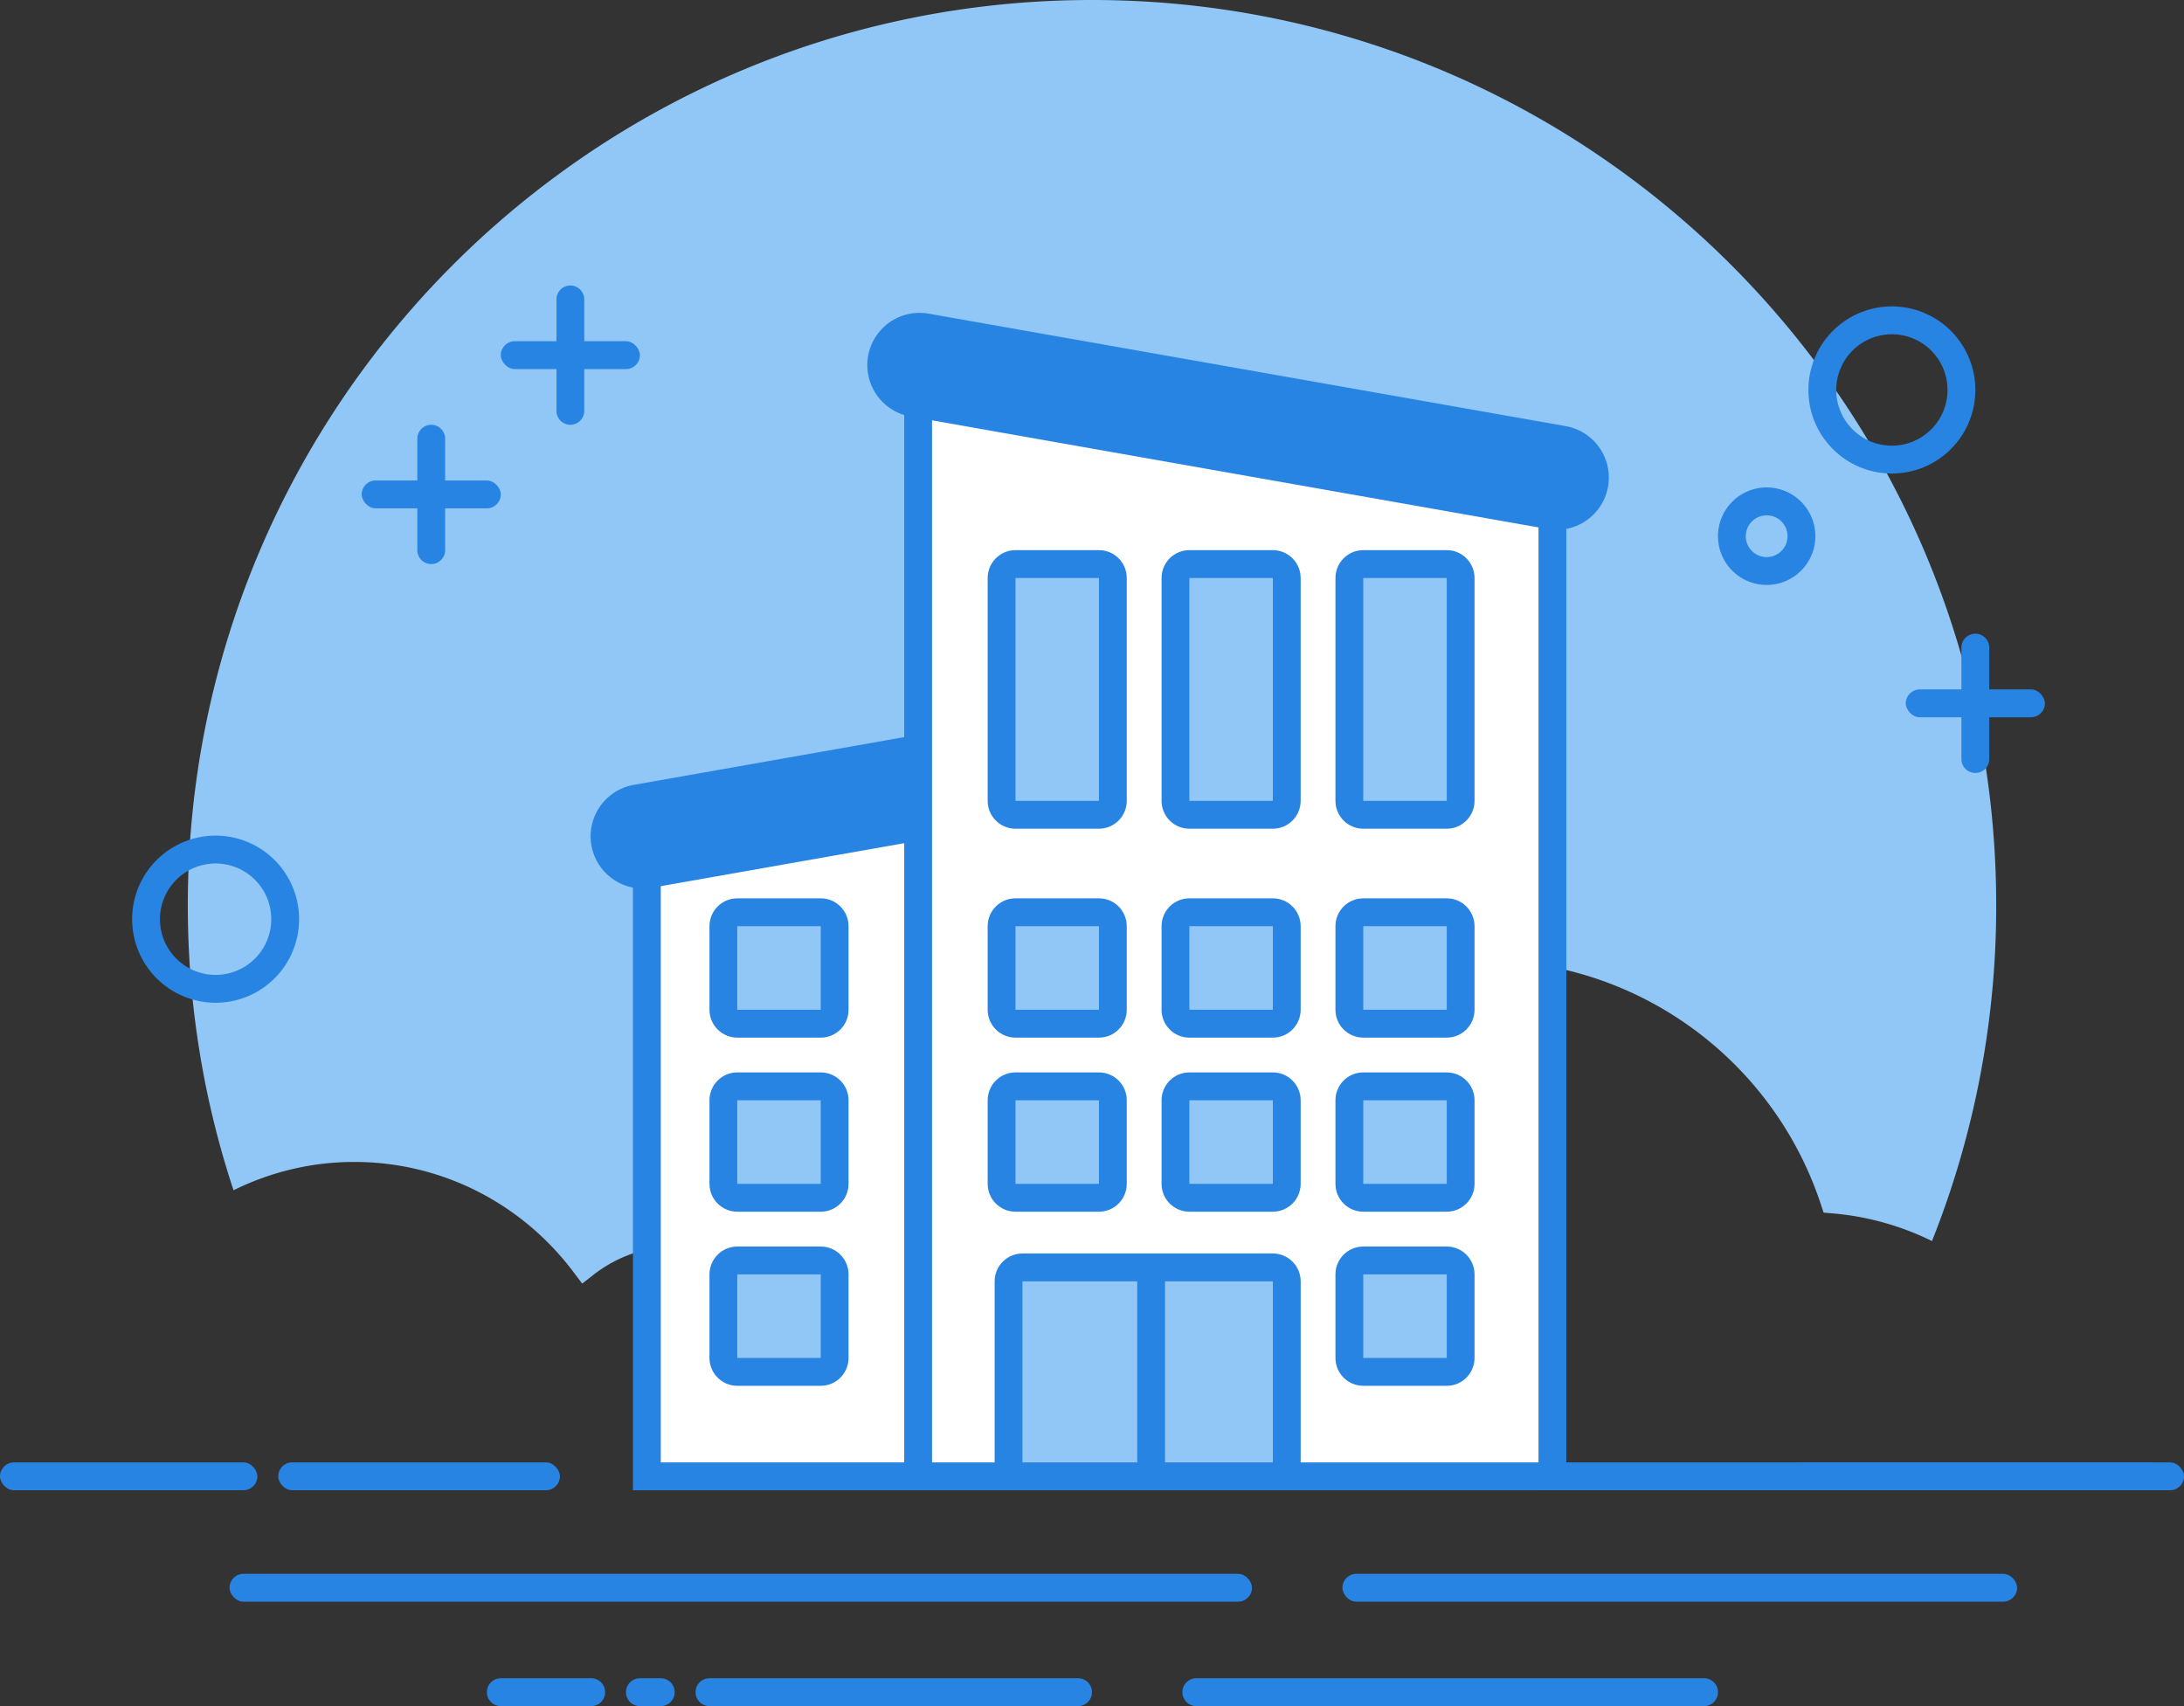
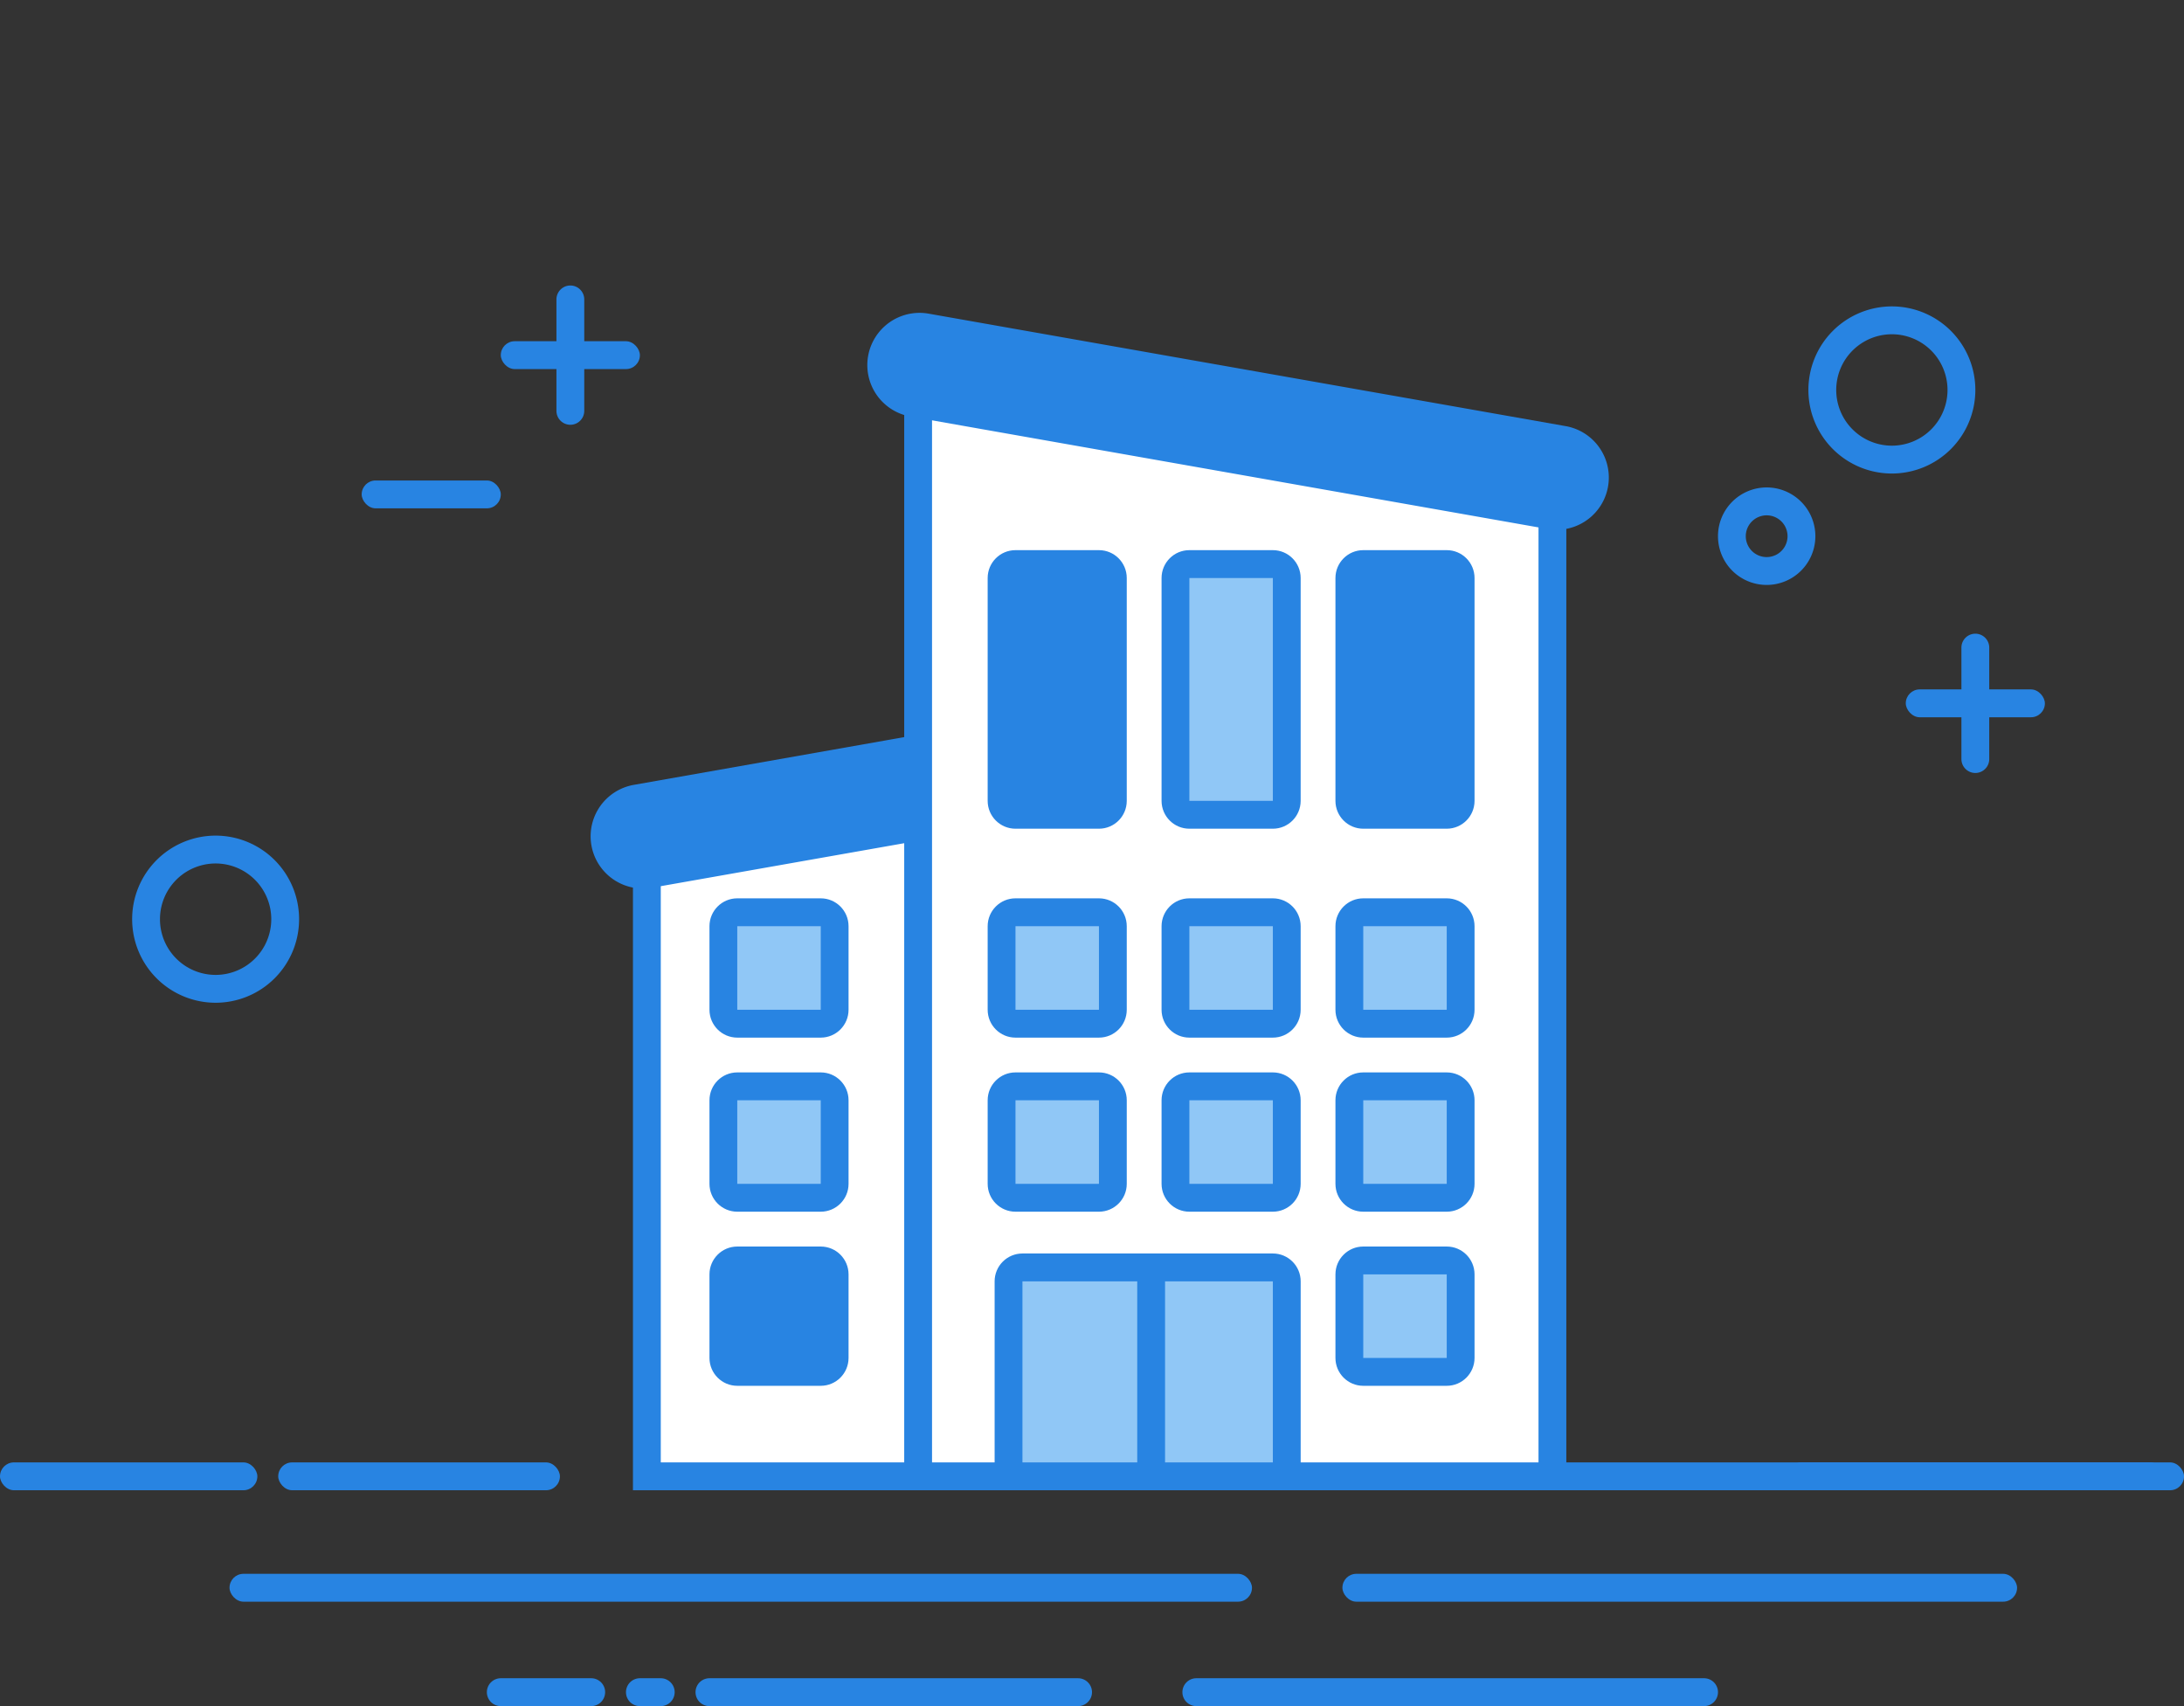
<svg xmlns="http://www.w3.org/2000/svg" fill="none" viewBox="0 0 128 100">
  <rect x="0" y="0" width="128" height="100" fill="#333333" stroke="none" />
-   <path fill="#90C7F6" fill-rule="evenodd" d="M113.23 72.741a52.99 52.99 0 0 0 3.764-19.68C116.994 23.756 93.268 0 64.001 0 34.733 0 11.007 23.756 11.007 53.061c0 5.836.94 11.453 2.68 16.705a15.887 15.887 0 0 1 7.084-1.661c5.103 0 9.811 2.42 12.85 6.467l.499.664.654-.51a7.994 7.994 0 0 1 4.936-1.696c1.744 0 3.402.557 4.775 1.573l.836.619.4-.96a16.406 16.406 0 0 1 15.142-10.098c2.673 0 5.252.64 7.57 1.85l.654.341.405-.618c3.824-5.854 10.327-9.454 17.443-9.454 9.044 0 16.97 5.823 19.774 14.281l.169.51.535.047c2.064.176 4.029.74 5.817 1.62Z" clip-rule="evenodd" />
  <rect width="15.083" height="1.633" y="85.715" fill="#2884E2" rx=".816" />
  <path fill="#2884E2" fill-rule="evenodd" d="M42.395 86.531c0-.45.365-.816.816-.816h82.749a.817.817 0 1 1 0 1.632H43.21a.816.816 0 0 1-.816-.816Z" clip-rule="evenodd" />
  <rect width="39.541" height="1.633" x="78.676" y="92.246" fill="#2884E2" rx=".816" />
  <rect width="59.924" height="1.633" x="13.452" y="92.246" fill="#2884E2" rx=".816" />
  <rect width="23.236" height="1.633" x="104.765" y="85.715" fill="#2884E2" rx=".816" />
  <rect width="16.51" height="1.633" x="16.306" y="85.715" fill="#2884E2" rx=".816" />
  <path fill="#2884E2" fill-rule="evenodd" d="M69.299 99.183c0-.45.365-.816.816-.816h29.756a.816.816 0 1 1 0 1.633H70.115a.816.816 0 0 1-.816-.817Zm-28.535 0c0-.45.365-.816.816-.816h21.603a.816.816 0 1 1 0 1.633H41.58a.816.816 0 0 1-.816-.817Zm-12.229 0c0-.45.366-.816.817-.816h5.297a.816.816 0 0 1 0 1.633h-5.297a.816.816 0 0 1-.817-.817Zm8.153 0c0-.45.365-.816.816-.816h1.22a.816.816 0 0 1 0 1.633h-1.22a.816.816 0 0 1-.816-.817Zm69.299-76.326a4.895 4.895 0 0 0 4.892 4.898 4.895 4.895 0 0 0 4.892-4.898 4.895 4.895 0 0 0-4.892-4.898 4.895 4.895 0 0 0-4.892 4.898Zm8.153 0a3.263 3.263 0 0 1-3.261 3.265 3.263 3.263 0 0 1-3.261-3.265 3.263 3.263 0 0 1 3.261-3.265 3.263 3.263 0 0 1 3.261 3.265Zm-13.452 8.57a2.855 2.855 0 0 0 2.853 2.858 2.856 2.856 0 0 0 2.854-2.857 2.856 2.856 0 0 0-2.854-2.858 2.855 2.855 0 0 0-2.853 2.857Zm4.076 0a1.223 1.223 0 1 1-2.447.003 1.223 1.223 0 0 1 2.447-.002ZM7.745 53.877a4.895 4.895 0 0 0 4.892 4.897 4.895 4.895 0 0 0 4.892-4.898 4.895 4.895 0 0 0-4.892-4.898 4.895 4.895 0 0 0-4.892 4.898Zm8.153 0a3.263 3.263 0 0 1-3.26 3.265 3.263 3.263 0 0 1-3.262-3.265 3.263 3.263 0 0 1 3.261-3.266 3.263 3.263 0 0 1 3.261 3.266Z" clip-rule="evenodd" />
  <rect width="8.153" height="1.633" x="21.197" y="28.162" fill="#2884E2" rx=".816" />
-   <path fill="#2884E2" fill-rule="evenodd" d="M25.274 24.898c.45 0 .815.366.815.816v6.532a.815.815 0 1 1-1.63 0v-6.532c0-.45.364-.816.815-.816Z" clip-rule="evenodd" />
  <rect width="8.153" height="1.633" x="29.35" y="20" fill="#2884E2" rx=".816" />
  <path fill="#2884E2" fill-rule="evenodd" d="M33.427 16.734c.45 0 .815.365.815.816v6.532a.815.815 0 0 1-1.63 0V17.55c0-.45.365-.816.815-.816Z" clip-rule="evenodd" />
  <rect width="8.153" height="1.633" x="111.694" y="40.408" fill="#2884E2" rx=".816" />
  <path fill="#2884E2" fill-rule="evenodd" d="M115.771 37.143c.45 0 .815.365.815.815v6.533a.815.815 0 1 1-1.631 0v-6.533c0-.45.365-.815.816-.815Z" clip-rule="evenodd" />
  <path fill="#2884E2" d="M37.096 47.756h52.993v39.592H37.096V47.756Z" />
  <path fill="#fff" fill-rule="evenodd" d="M38.727 49.389v36.326h15.898V49.39H38.727Z" clip-rule="evenodd" />
  <path fill="#2884E2" d="m37.146 46.003 48.977-8.647a3.061 3.061 0 0 1 1.062 6.03l-48.977 8.647a3.06 3.06 0 0 1-1.062-6.03Z" />
  <path fill="#2884E2" fill-rule="evenodd" d="M37.429 47.61a1.428 1.428 0 0 0 .495 2.814l48.977-8.647a1.428 1.428 0 0 0-.495-2.813L37.429 47.61Z" clip-rule="evenodd" />
  <path fill="#2884E2" d="m52.994 22.041 38.805 4.49v60.816H52.994V22.041Z" />
  <path fill="#fff" fill-rule="evenodd" d="M54.625 22.041v63.674h35.544V28.163l-35.544-6.122Z" clip-rule="evenodd" />
  <path fill="#2884E2" d="m54.424 18.384 37.335 6.592a3.06 3.06 0 0 1-1.061 6.03l-37.335-6.592a3.06 3.06 0 0 1 1.061-6.03Z" />
  <path fill="#2884E2" fill-rule="evenodd" d="M54.141 19.992a1.428 1.428 0 0 0-.496 2.814l37.336 6.591a1.428 1.428 0 0 0 .495-2.814l-37.335-6.591Z" clip-rule="evenodd" />
  <path fill="#2884E2" d="M43.21 52.654h4.892c.9 0 1.63.731 1.63 1.633v4.898c0 .902-.73 1.633-1.63 1.633h-4.891c-.9 0-1.63-.731-1.63-1.633v-4.898c0-.902.73-1.633 1.63-1.633Z" />
  <path fill="#90C7F6" fill-rule="evenodd" d="M43.21 54.287v4.898h4.893v-4.898H43.21Z" clip-rule="evenodd" />
  <path fill="#2884E2" d="M43.21 62.857h4.892c.9 0 1.63.731 1.63 1.633v4.898c0 .902-.73 1.633-1.63 1.633h-4.891c-.9 0-1.63-.731-1.63-1.633V64.49c0-.902.73-1.633 1.63-1.633Z" />
  <path fill="#90C7F6" fill-rule="evenodd" d="M43.21 64.49v4.898h4.893V64.49H43.21Z" clip-rule="evenodd" />
  <path fill="#2884E2" d="M43.21 73.063h4.892c.9 0 1.63.73 1.63 1.632v4.898c0 .902-.73 1.633-1.63 1.633h-4.891c-.9 0-1.63-.731-1.63-1.633v-4.898c0-.901.73-1.632 1.63-1.632Z" />
-   <path fill="#90C7F6" fill-rule="evenodd" d="M43.21 74.695v4.898h4.893v-4.898H43.21Z" clip-rule="evenodd" />
  <path fill="#2884E2" d="M59.515 52.654h4.892c.9 0 1.63.731 1.63 1.633v4.898c0 .902-.73 1.633-1.63 1.633h-4.892c-.9 0-1.63-.731-1.63-1.633v-4.898c0-.902.73-1.633 1.63-1.633Z" />
  <path fill="#90C7F6" fill-rule="evenodd" d="M59.516 54.287v4.898h4.891v-4.898h-4.891Z" clip-rule="evenodd" />
  <path fill="#2884E2" d="M59.515 62.857h4.892c.9 0 1.63.731 1.63 1.633v4.898c0 .902-.73 1.633-1.63 1.633h-4.892c-.9 0-1.63-.731-1.63-1.633V64.49c0-.902.73-1.633 1.63-1.633Z" />
  <path fill="#90C7F6" fill-rule="evenodd" d="M59.516 64.49v4.898h4.891V64.49h-4.891Z" clip-rule="evenodd" />
  <path fill="#2884E2" d="M79.898 52.654h4.892c.9 0 1.63.731 1.63 1.633v4.898c0 .902-.73 1.633-1.63 1.633h-4.892c-.9 0-1.63-.731-1.63-1.633v-4.898c0-.902.73-1.633 1.63-1.633Z" />
  <path fill="#90C7F6" fill-rule="evenodd" d="M79.898 54.287v4.898h4.892v-4.898h-4.892Z" clip-rule="evenodd" />
  <path fill="#2884E2" d="M79.898 62.857h4.892c.9 0 1.63.731 1.63 1.633v4.898c0 .902-.73 1.633-1.63 1.633h-4.892c-.9 0-1.63-.731-1.63-1.633V64.49c0-.902.73-1.633 1.63-1.633Z" />
  <path fill="#90C7F6" fill-rule="evenodd" d="M79.898 64.49v4.898h4.892V64.49h-4.892Z" clip-rule="evenodd" />
  <path fill="#2884E2" d="M79.898 73.063h4.892c.9 0 1.63.73 1.63 1.632v4.898c0 .902-.73 1.633-1.63 1.633h-4.892c-.9 0-1.63-.731-1.63-1.633v-4.898c0-.901.73-1.632 1.63-1.632Z" />
  <path fill="#90C7F6" fill-rule="evenodd" d="M79.898 74.695v4.898h4.892v-4.898h-4.892Z" clip-rule="evenodd" />
  <path fill="#2884E2" d="M69.707 52.654h4.892c.9 0 1.63.731 1.63 1.633v4.898c0 .902-.73 1.633-1.63 1.633h-4.892c-.9 0-1.63-.731-1.63-1.633v-4.898c0-.902.73-1.633 1.63-1.633Z" />
  <path fill="#90C7F6" fill-rule="evenodd" d="M69.707 54.287v4.898h4.892v-4.898h-4.892Z" clip-rule="evenodd" />
  <path fill="#2884E2" d="M69.707 62.857h4.892c.9 0 1.63.731 1.63 1.633v4.898c0 .902-.73 1.633-1.63 1.633h-4.892c-.9 0-1.63-.731-1.63-1.633V64.49c0-.902.73-1.633 1.63-1.633Z" />
  <path fill="#90C7F6" fill-rule="evenodd" d="M69.707 64.49v4.898h4.892V64.49h-4.892Z" clip-rule="evenodd" />
  <path fill="#2884E2" d="M59.515 32.246h4.892c.9 0 1.63.731 1.63 1.633V46.94c0 .902-.73 1.633-1.63 1.633h-4.892c-.9 0-1.63-.731-1.63-1.633V33.879c0-.902.73-1.633 1.63-1.633Z" />
-   <path fill="#90C7F6" fill-rule="evenodd" d="M59.516 33.879V46.94h4.891V33.88h-4.891Z" clip-rule="evenodd" />
  <path fill="#2884E2" d="M69.707 32.246h4.892c.9 0 1.63.731 1.63 1.633V46.94c0 .902-.73 1.633-1.63 1.633h-4.892c-.9 0-1.63-.731-1.63-1.633V33.879c0-.902.73-1.633 1.63-1.633Z" />
  <path fill="#90C7F6" fill-rule="evenodd" d="M69.707 33.879V46.94h4.892V33.88h-4.892Z" clip-rule="evenodd" />
  <path fill="#2884E2" d="M79.898 32.246h4.892c.9 0 1.63.731 1.63 1.633V46.94c0 .902-.73 1.633-1.63 1.633h-4.892c-.9 0-1.63-.731-1.63-1.633V33.879c0-.902.73-1.633 1.63-1.633Z" />
-   <path fill="#90C7F6" fill-rule="evenodd" d="M79.898 33.879V46.94h4.892V33.88h-4.892Z" clip-rule="evenodd" />
  <path fill="#2884E2" d="M59.923 73.47H74.6c.9 0 1.63.732 1.63 1.633v12.245H58.293V75.103c0-.901.73-1.632 1.63-1.632Z" />
  <path fill="#90C7F6" fill-rule="evenodd" d="M59.924 85.716h14.675V75.104H59.924v10.612Z" clip-rule="evenodd" />
  <path fill="#2884E2" d="M66.65 73.674h1.631v12.245h-1.63V73.674Z" />
</svg>